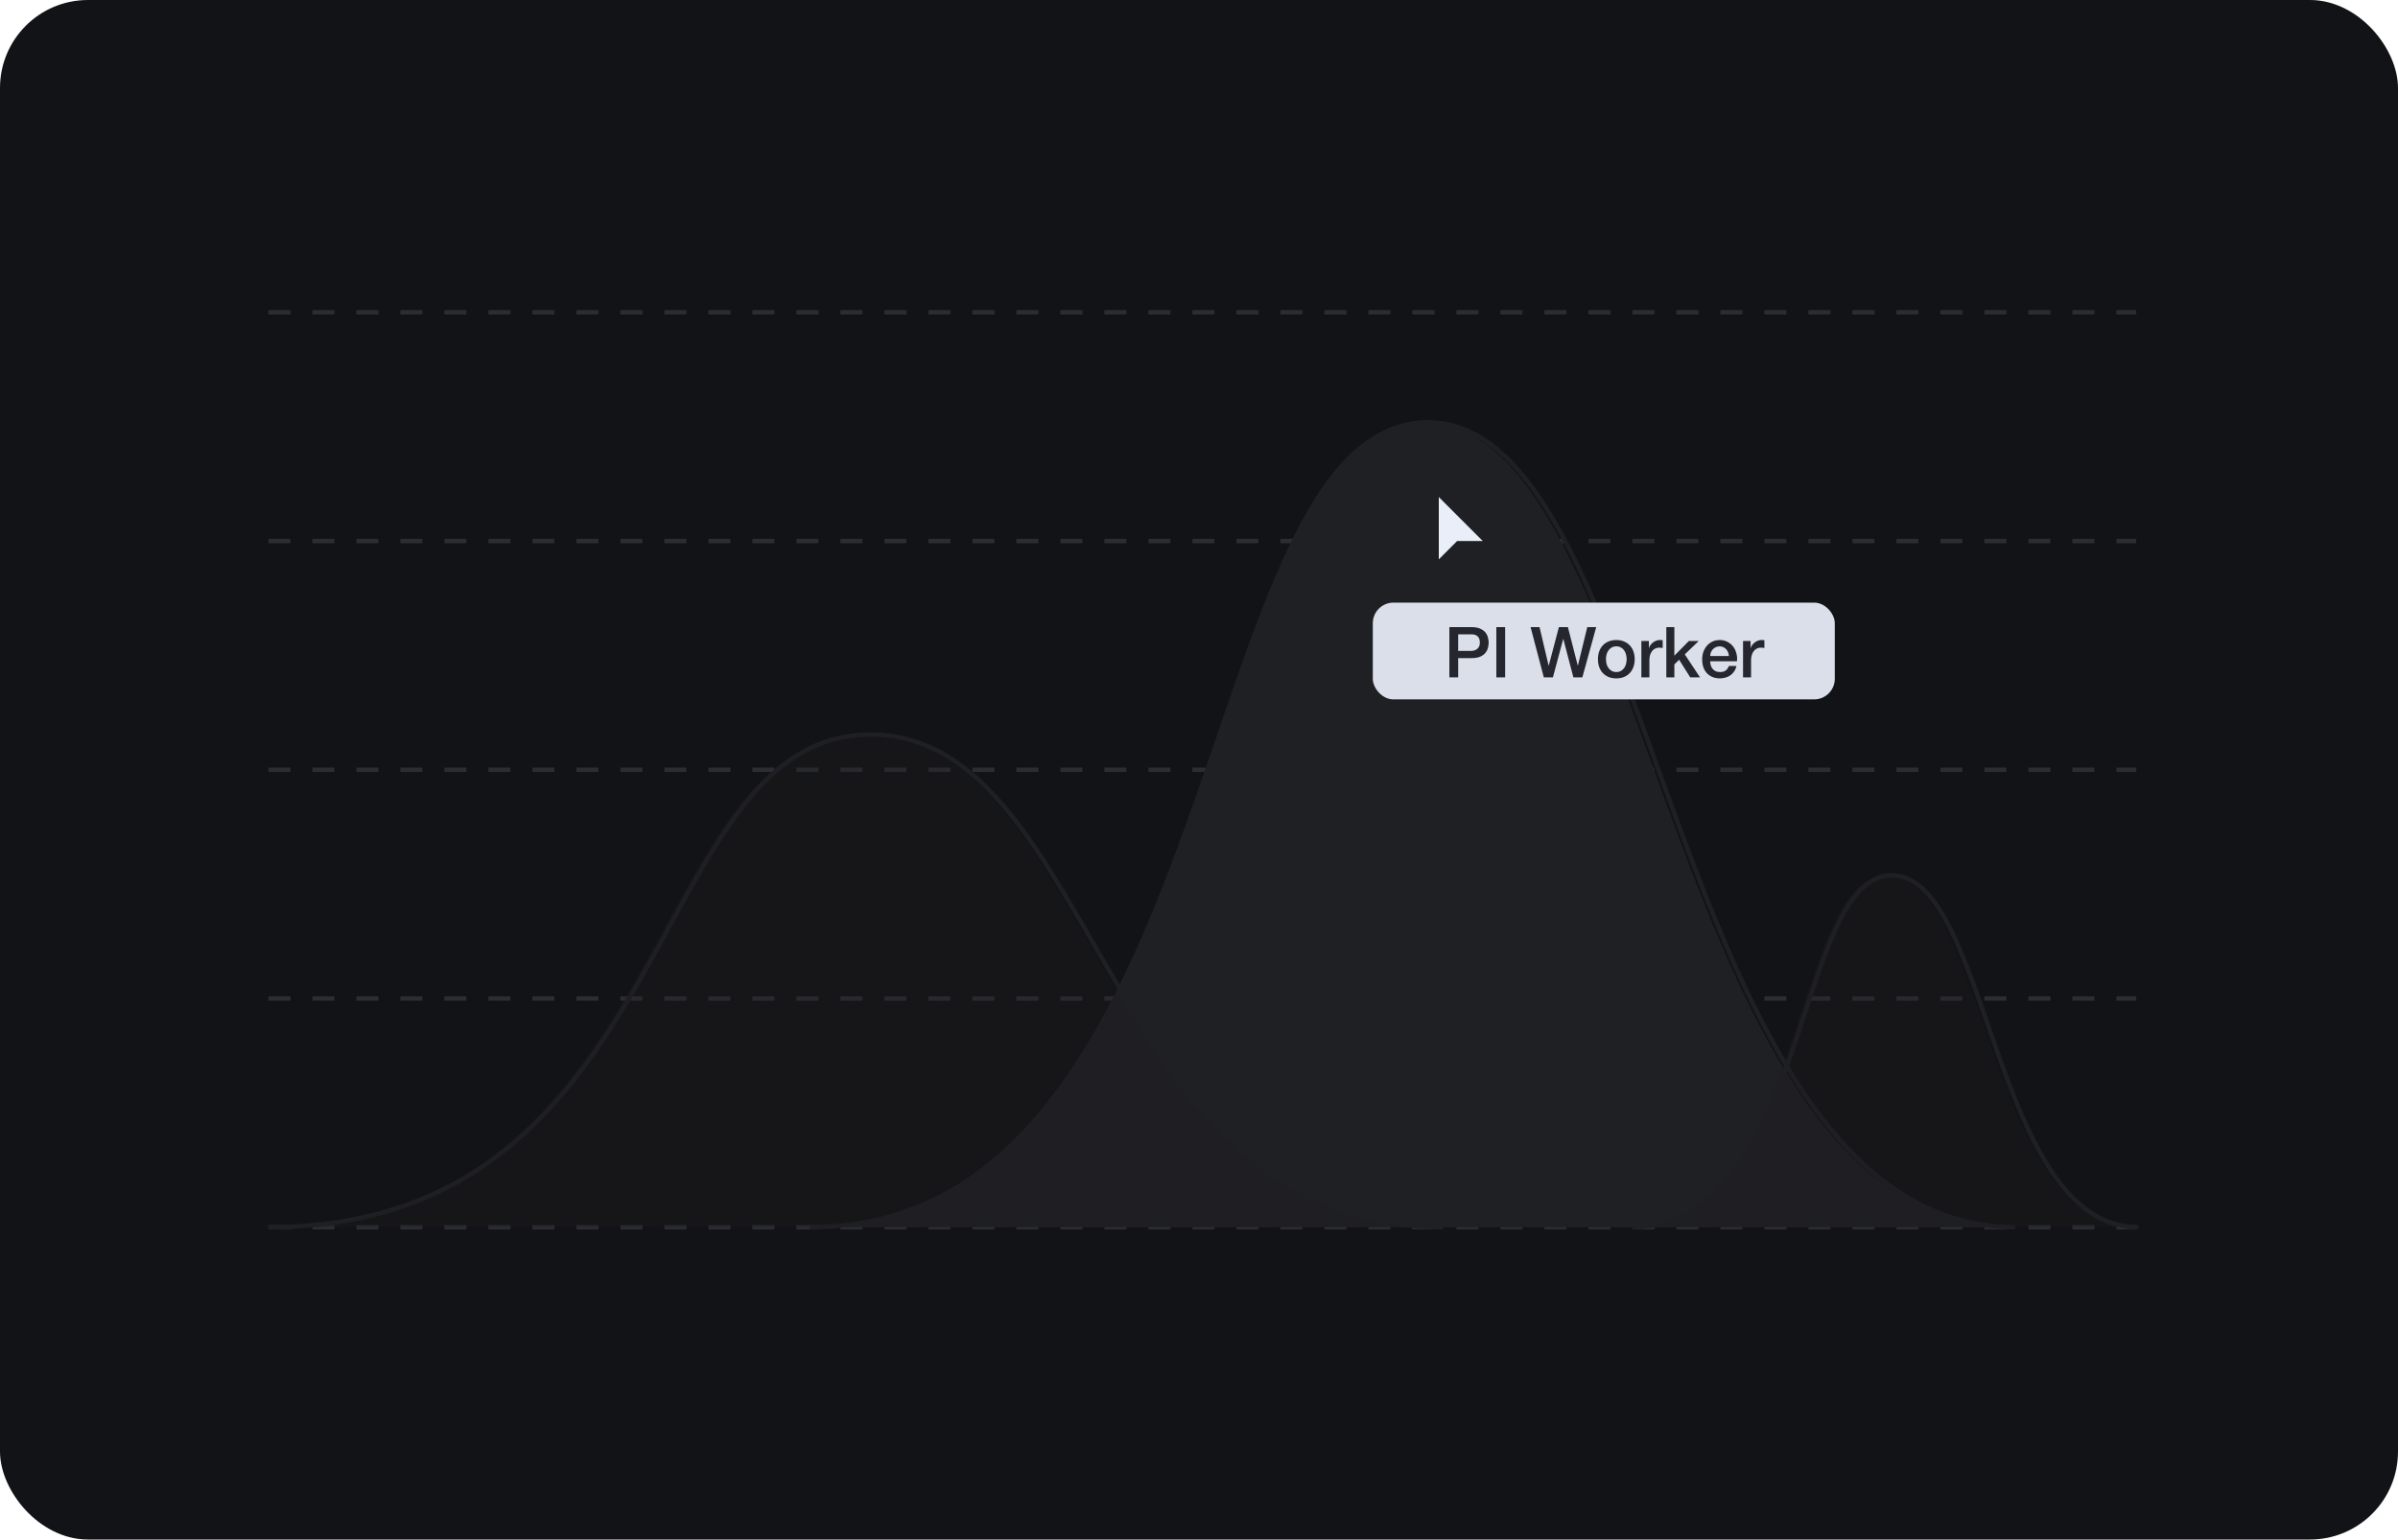
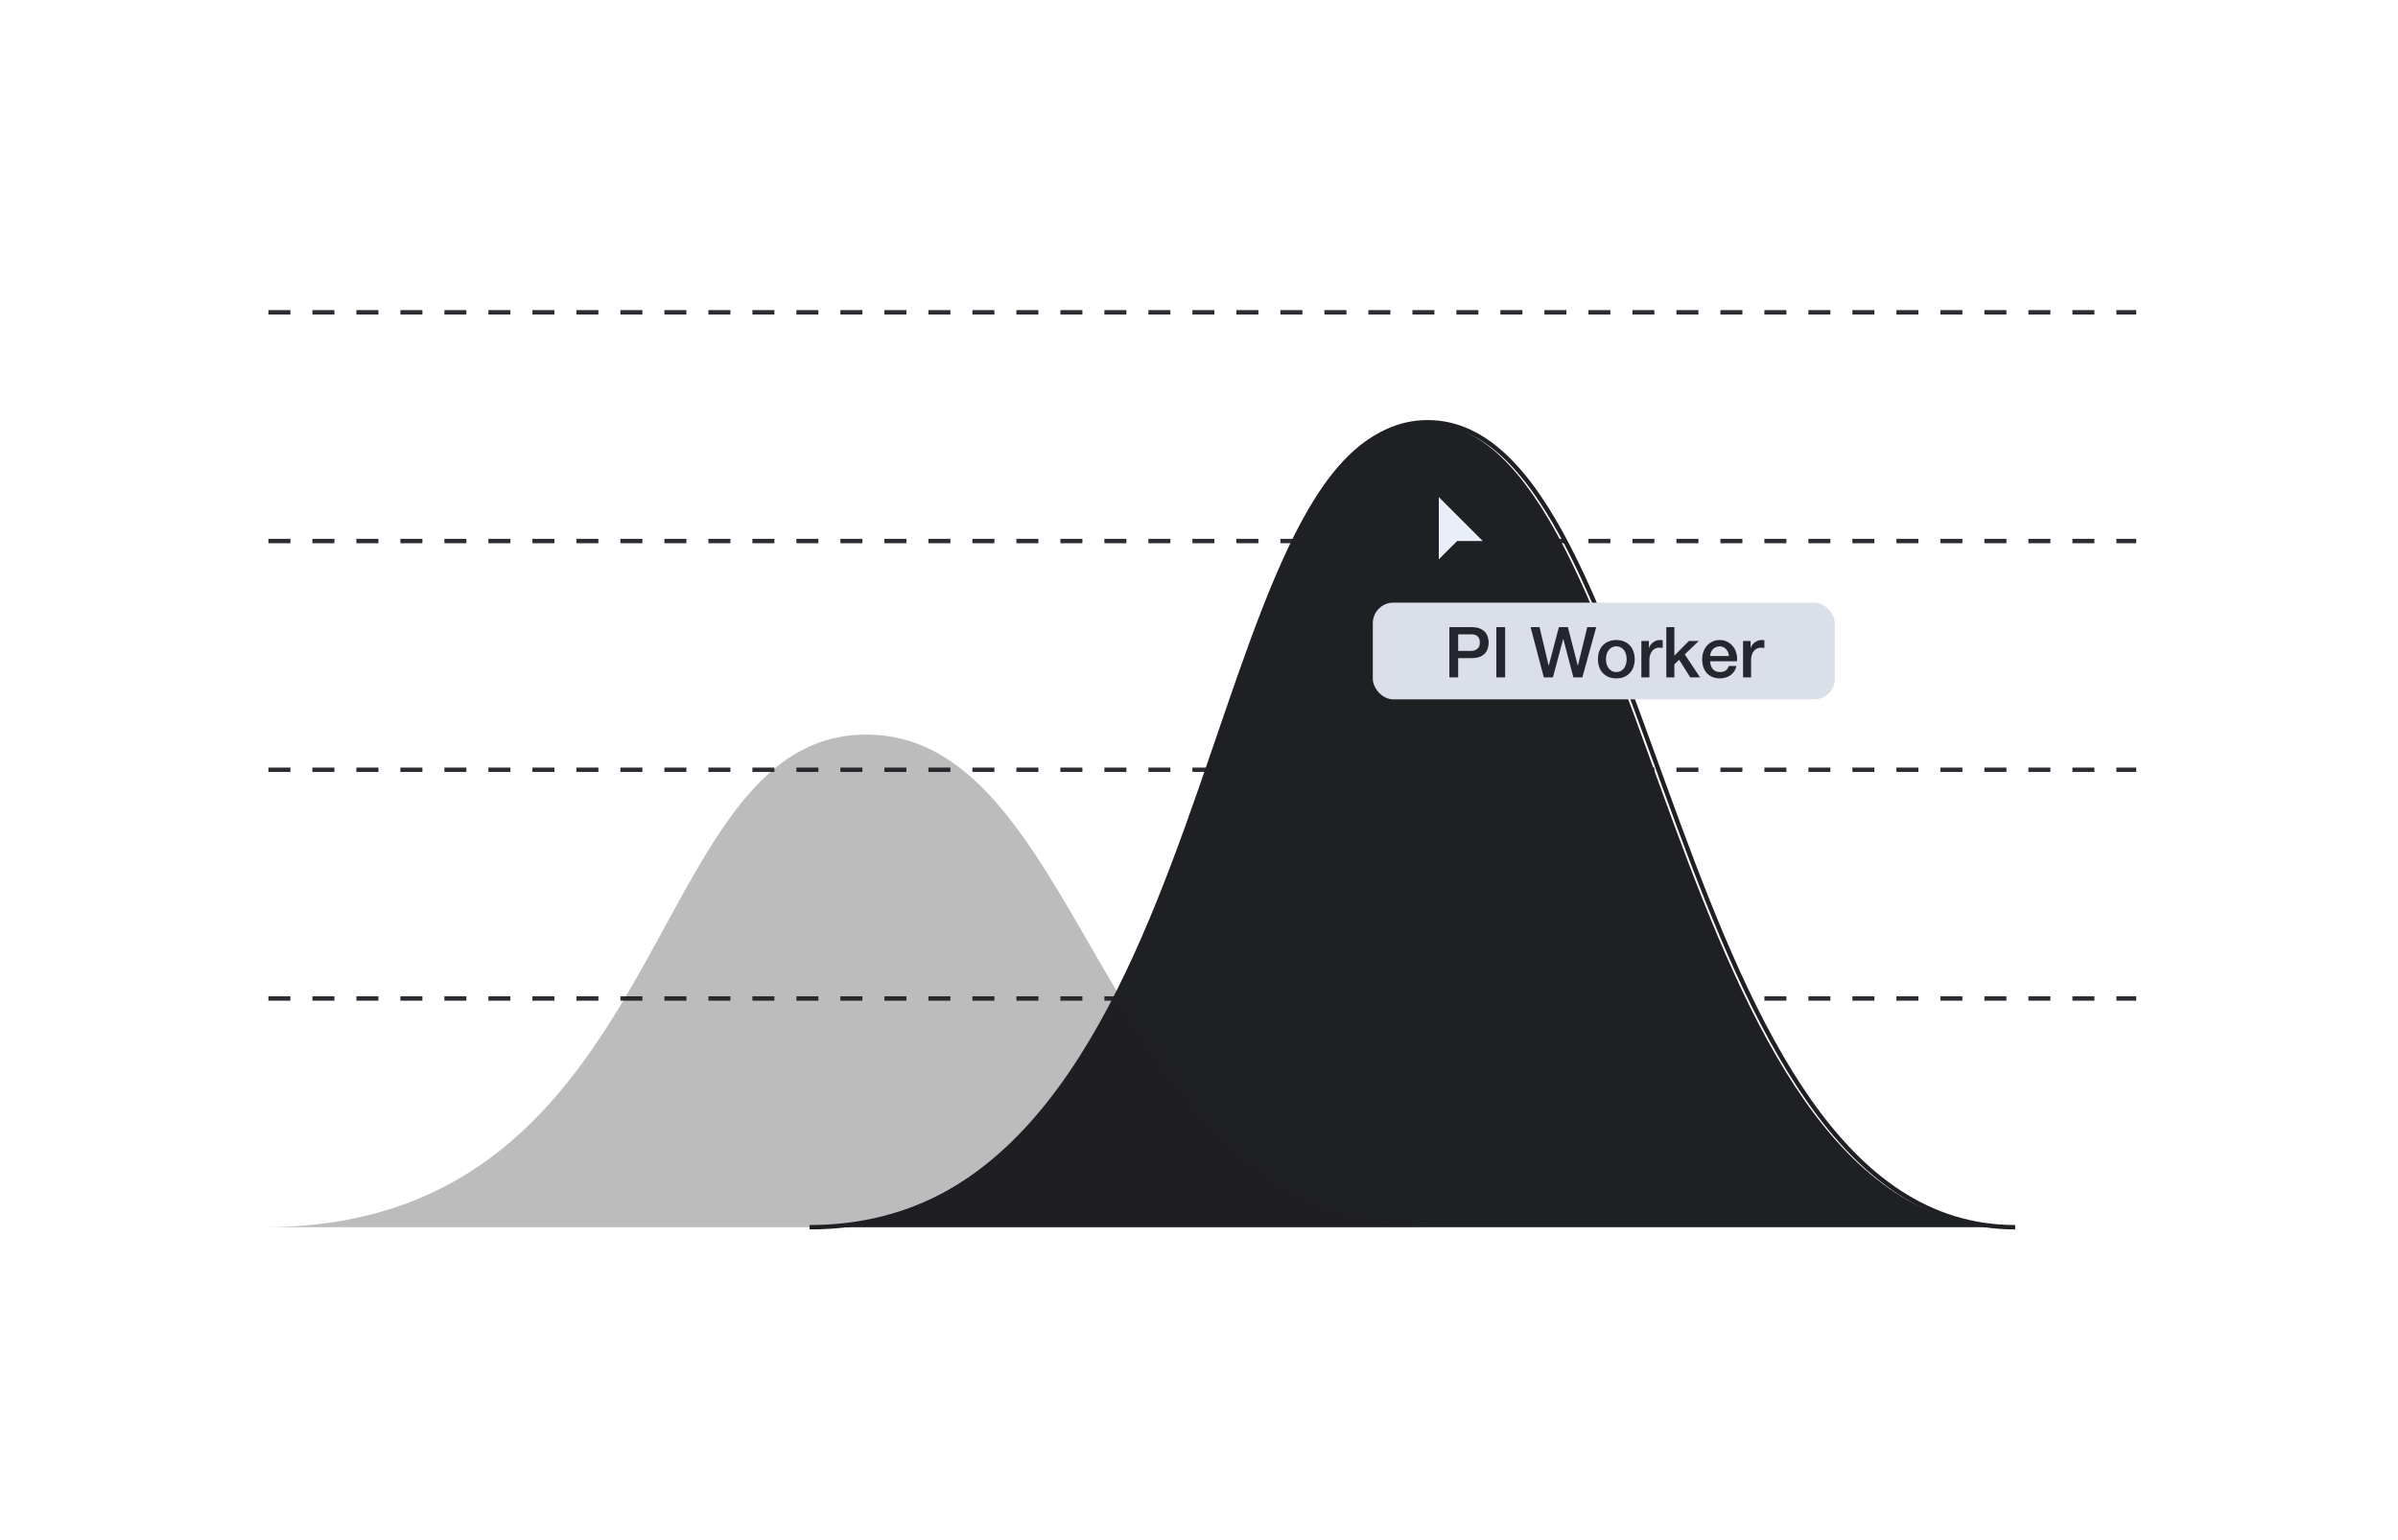
<svg xmlns="http://www.w3.org/2000/svg" width="545" height="350" viewBox="0 0 545 350" fill="none">
-   <rect width="545" height="350" rx="20" fill="#121316" />
  <path d="M61 71H485.5" stroke="#2C2D32" stroke-dasharray="5 5" />
  <path d="M61 123H485.5" stroke="#2C2D32" stroke-dasharray="5 5" />
  <path d="M61 175H485.5" stroke="#2C2D32" stroke-dasharray="5 5" />
  <path d="M61 227H485.5" stroke="#2C2D32" stroke-dasharray="5 5" />
-   <path d="M61 279H485.5" stroke="#2C2D32" stroke-dasharray="5 5" />
  <path d="M184 279C280.247 278.999 271.576 96 324.468 96C377.361 96 379.095 279 458 279" stroke="#1F2024" />
-   <path d="M61 279C154.788 278.999 146.339 167 197.88 167C249.421 167 251.111 279 328 279" stroke="#1F2024" />
-   <path d="M371 279C411.396 279 407.756 199 429.956 199C452.155 199 452.883 279 486 279" stroke="#1F2024" />
  <g filter="url(#filter0_d_2843_4063)">
    <path d="M323.468 96C270.576 96 279.247 278.999 183 279H457C378.095 279 376.361 96 323.468 96Z" fill="#1F2024" />
  </g>
  <path d="M327 126.333V113L337 123H331.167L327 127.167V126.333Z" fill="#E9EEF8" />
  <rect x="312" y="137" width="105" height="22" rx="4.688" fill="#DADFE9" />
  <path d="M329.404 142.576H334.444C335.254 142.576 335.916 142.693 336.428 142.928C336.94 143.163 337.334 143.456 337.612 143.808C337.889 144.16 338.076 144.544 338.172 144.96C338.278 145.376 338.332 145.76 338.332 146.112C338.332 146.464 338.278 146.848 338.172 147.264C338.076 147.669 337.889 148.048 337.612 148.4C337.334 148.752 336.94 149.045 336.428 149.28C335.916 149.504 335.254 149.616 334.444 149.616H331.404V154H329.404V142.576ZM331.404 147.984H334.332C334.556 147.984 334.785 147.952 335.02 147.888C335.254 147.824 335.468 147.723 335.66 147.584C335.862 147.435 336.022 147.243 336.14 147.008C336.268 146.763 336.332 146.459 336.332 146.096C336.332 145.723 336.278 145.413 336.172 145.168C336.065 144.923 335.921 144.731 335.74 144.592C335.558 144.443 335.35 144.341 335.116 144.288C334.881 144.235 334.63 144.208 334.364 144.208H331.404V147.984ZM340.075 142.576H342.075V154H340.075V142.576ZM347.862 142.576H349.894L351.958 151.312H351.99L354.294 142.576H356.342L358.582 151.312H358.614L360.742 142.576H362.774L359.622 154H357.59L355.302 145.264H355.27L352.934 154H350.87L347.862 142.576ZM367.346 154.224C366.684 154.224 366.092 154.117 365.57 153.904C365.058 153.68 364.62 153.376 364.258 152.992C363.906 152.608 363.634 152.149 363.442 151.616C363.26 151.083 363.17 150.496 363.17 149.856C363.17 149.227 363.26 148.645 363.442 148.112C363.634 147.579 363.906 147.12 364.258 146.736C364.62 146.352 365.058 146.053 365.57 145.84C366.092 145.616 366.684 145.504 367.346 145.504C368.007 145.504 368.594 145.616 369.106 145.84C369.628 146.053 370.066 146.352 370.418 146.736C370.78 147.12 371.052 147.579 371.234 148.112C371.426 148.645 371.522 149.227 371.522 149.856C371.522 150.496 371.426 151.083 371.234 151.616C371.052 152.149 370.78 152.608 370.418 152.992C370.066 153.376 369.628 153.68 369.106 153.904C368.594 154.117 368.007 154.224 367.346 154.224ZM367.346 152.784C367.751 152.784 368.103 152.699 368.402 152.528C368.7 152.357 368.946 152.133 369.138 151.856C369.33 151.579 369.468 151.269 369.554 150.928C369.65 150.576 369.698 150.219 369.698 149.856C369.698 149.504 369.65 149.152 369.554 148.8C369.468 148.448 369.33 148.139 369.138 147.872C368.946 147.595 368.7 147.371 368.402 147.2C368.103 147.029 367.751 146.944 367.346 146.944C366.94 146.944 366.588 147.029 366.29 147.2C365.991 147.371 365.746 147.595 365.554 147.872C365.362 148.139 365.218 148.448 365.122 148.8C365.036 149.152 364.994 149.504 364.994 149.856C364.994 150.219 365.036 150.576 365.122 150.928C365.218 151.269 365.362 151.579 365.554 151.856C365.746 152.133 365.991 152.357 366.29 152.528C366.588 152.699 366.94 152.784 367.346 152.784ZM373.038 145.728H374.75V147.328H374.782C374.835 147.104 374.937 146.885 375.086 146.672C375.246 146.459 375.433 146.267 375.646 146.096C375.87 145.915 376.115 145.771 376.382 145.664C376.649 145.557 376.921 145.504 377.198 145.504C377.411 145.504 377.555 145.509 377.63 145.52C377.715 145.531 377.801 145.541 377.886 145.552V147.312C377.758 147.291 377.625 147.275 377.486 147.264C377.358 147.243 377.23 147.232 377.102 147.232C376.793 147.232 376.499 147.296 376.222 147.424C375.955 147.541 375.721 147.723 375.518 147.968C375.315 148.203 375.155 148.496 375.038 148.848C374.921 149.2 374.862 149.605 374.862 150.064V154H373.038V145.728ZM378.711 142.576H380.535V149.072L383.831 145.728H386.071L382.903 148.768L386.375 154H384.151L381.623 149.984L380.535 151.04V154H378.711V142.576ZM392.937 149.136C392.916 148.848 392.852 148.571 392.745 148.304C392.649 148.037 392.51 147.808 392.329 147.616C392.158 147.413 391.945 147.253 391.689 147.136C391.444 147.008 391.166 146.944 390.857 146.944C390.537 146.944 390.244 147.003 389.977 147.12C389.721 147.227 389.497 147.381 389.305 147.584C389.124 147.776 388.974 148.005 388.857 148.272C388.75 148.539 388.692 148.827 388.681 149.136H392.937ZM388.681 150.336C388.681 150.656 388.724 150.965 388.809 151.264C388.905 151.563 389.044 151.824 389.225 152.048C389.406 152.272 389.636 152.453 389.913 152.592C390.19 152.72 390.521 152.784 390.905 152.784C391.438 152.784 391.865 152.672 392.185 152.448C392.516 152.213 392.761 151.867 392.921 151.408H394.649C394.553 151.856 394.388 152.256 394.153 152.608C393.918 152.96 393.636 153.259 393.305 153.504C392.974 153.739 392.601 153.915 392.185 154.032C391.78 154.16 391.353 154.224 390.905 154.224C390.254 154.224 389.678 154.117 389.177 153.904C388.676 153.691 388.249 153.392 387.897 153.008C387.556 152.624 387.294 152.165 387.113 151.632C386.942 151.099 386.857 150.512 386.857 149.872C386.857 149.285 386.948 148.731 387.129 148.208C387.321 147.675 387.588 147.211 387.929 146.816C388.281 146.411 388.702 146.091 389.193 145.856C389.684 145.621 390.238 145.504 390.857 145.504C391.508 145.504 392.089 145.643 392.601 145.92C393.124 146.187 393.556 146.544 393.897 146.992C394.238 147.44 394.484 147.957 394.633 148.544C394.793 149.12 394.836 149.717 394.761 150.336H388.681ZM396.148 145.728H397.86V147.328H397.892C397.945 147.104 398.046 146.885 398.196 146.672C398.356 146.459 398.542 146.267 398.756 146.096C398.98 145.915 399.225 145.771 399.492 145.664C399.758 145.557 400.03 145.504 400.308 145.504C400.521 145.504 400.665 145.509 400.74 145.52C400.825 145.531 400.91 145.541 400.996 145.552V147.312C400.868 147.291 400.734 147.275 400.596 147.264C400.468 147.243 400.34 147.232 400.212 147.232C399.902 147.232 399.609 147.296 399.332 147.424C399.065 147.541 398.83 147.723 398.628 147.968C398.425 148.203 398.265 148.496 398.148 148.848C398.03 149.2 397.972 149.605 397.972 150.064V154H396.148V145.728Z" fill="#25262E" />
  <path d="M196.88 167C145.339 167 153.788 278.999 60 279H327C250.111 279 248.421 167 196.88 167Z" fill="#1F2024" fill-opacity="0.3" />
-   <path d="M428.956 199C406.756 199 410.396 279 370 279H485C451.883 279 451.155 199 428.956 199Z" fill="#1F2024" fill-opacity="0.3" />
  <defs>
    <filter id="filter0_d_2843_4063" x="133" y="46" width="374" height="283" filterUnits="userSpaceOnUse" color-interpolation-filters="sRGB">
      <feFlood flood-opacity="0" result="BackgroundImageFix" />
      <feColorMatrix in="SourceAlpha" type="matrix" values="0 0 0 0 0 0 0 0 0 0 0 0 0 0 0 0 0 0 127 0" result="hardAlpha" />
      <feOffset />
      <feGaussianBlur stdDeviation="25" />
      <feComposite in2="hardAlpha" operator="out" />
      <feColorMatrix type="matrix" values="0 0 0 0 0 0 0 0 0 0 0 0 0 0 0 0 0 0 0.3 0" />
      <feBlend mode="normal" in2="BackgroundImageFix" result="effect1_dropShadow_2843_4063" />
      <feBlend mode="normal" in="SourceGraphic" in2="effect1_dropShadow_2843_4063" result="shape" />
    </filter>
  </defs>
</svg>